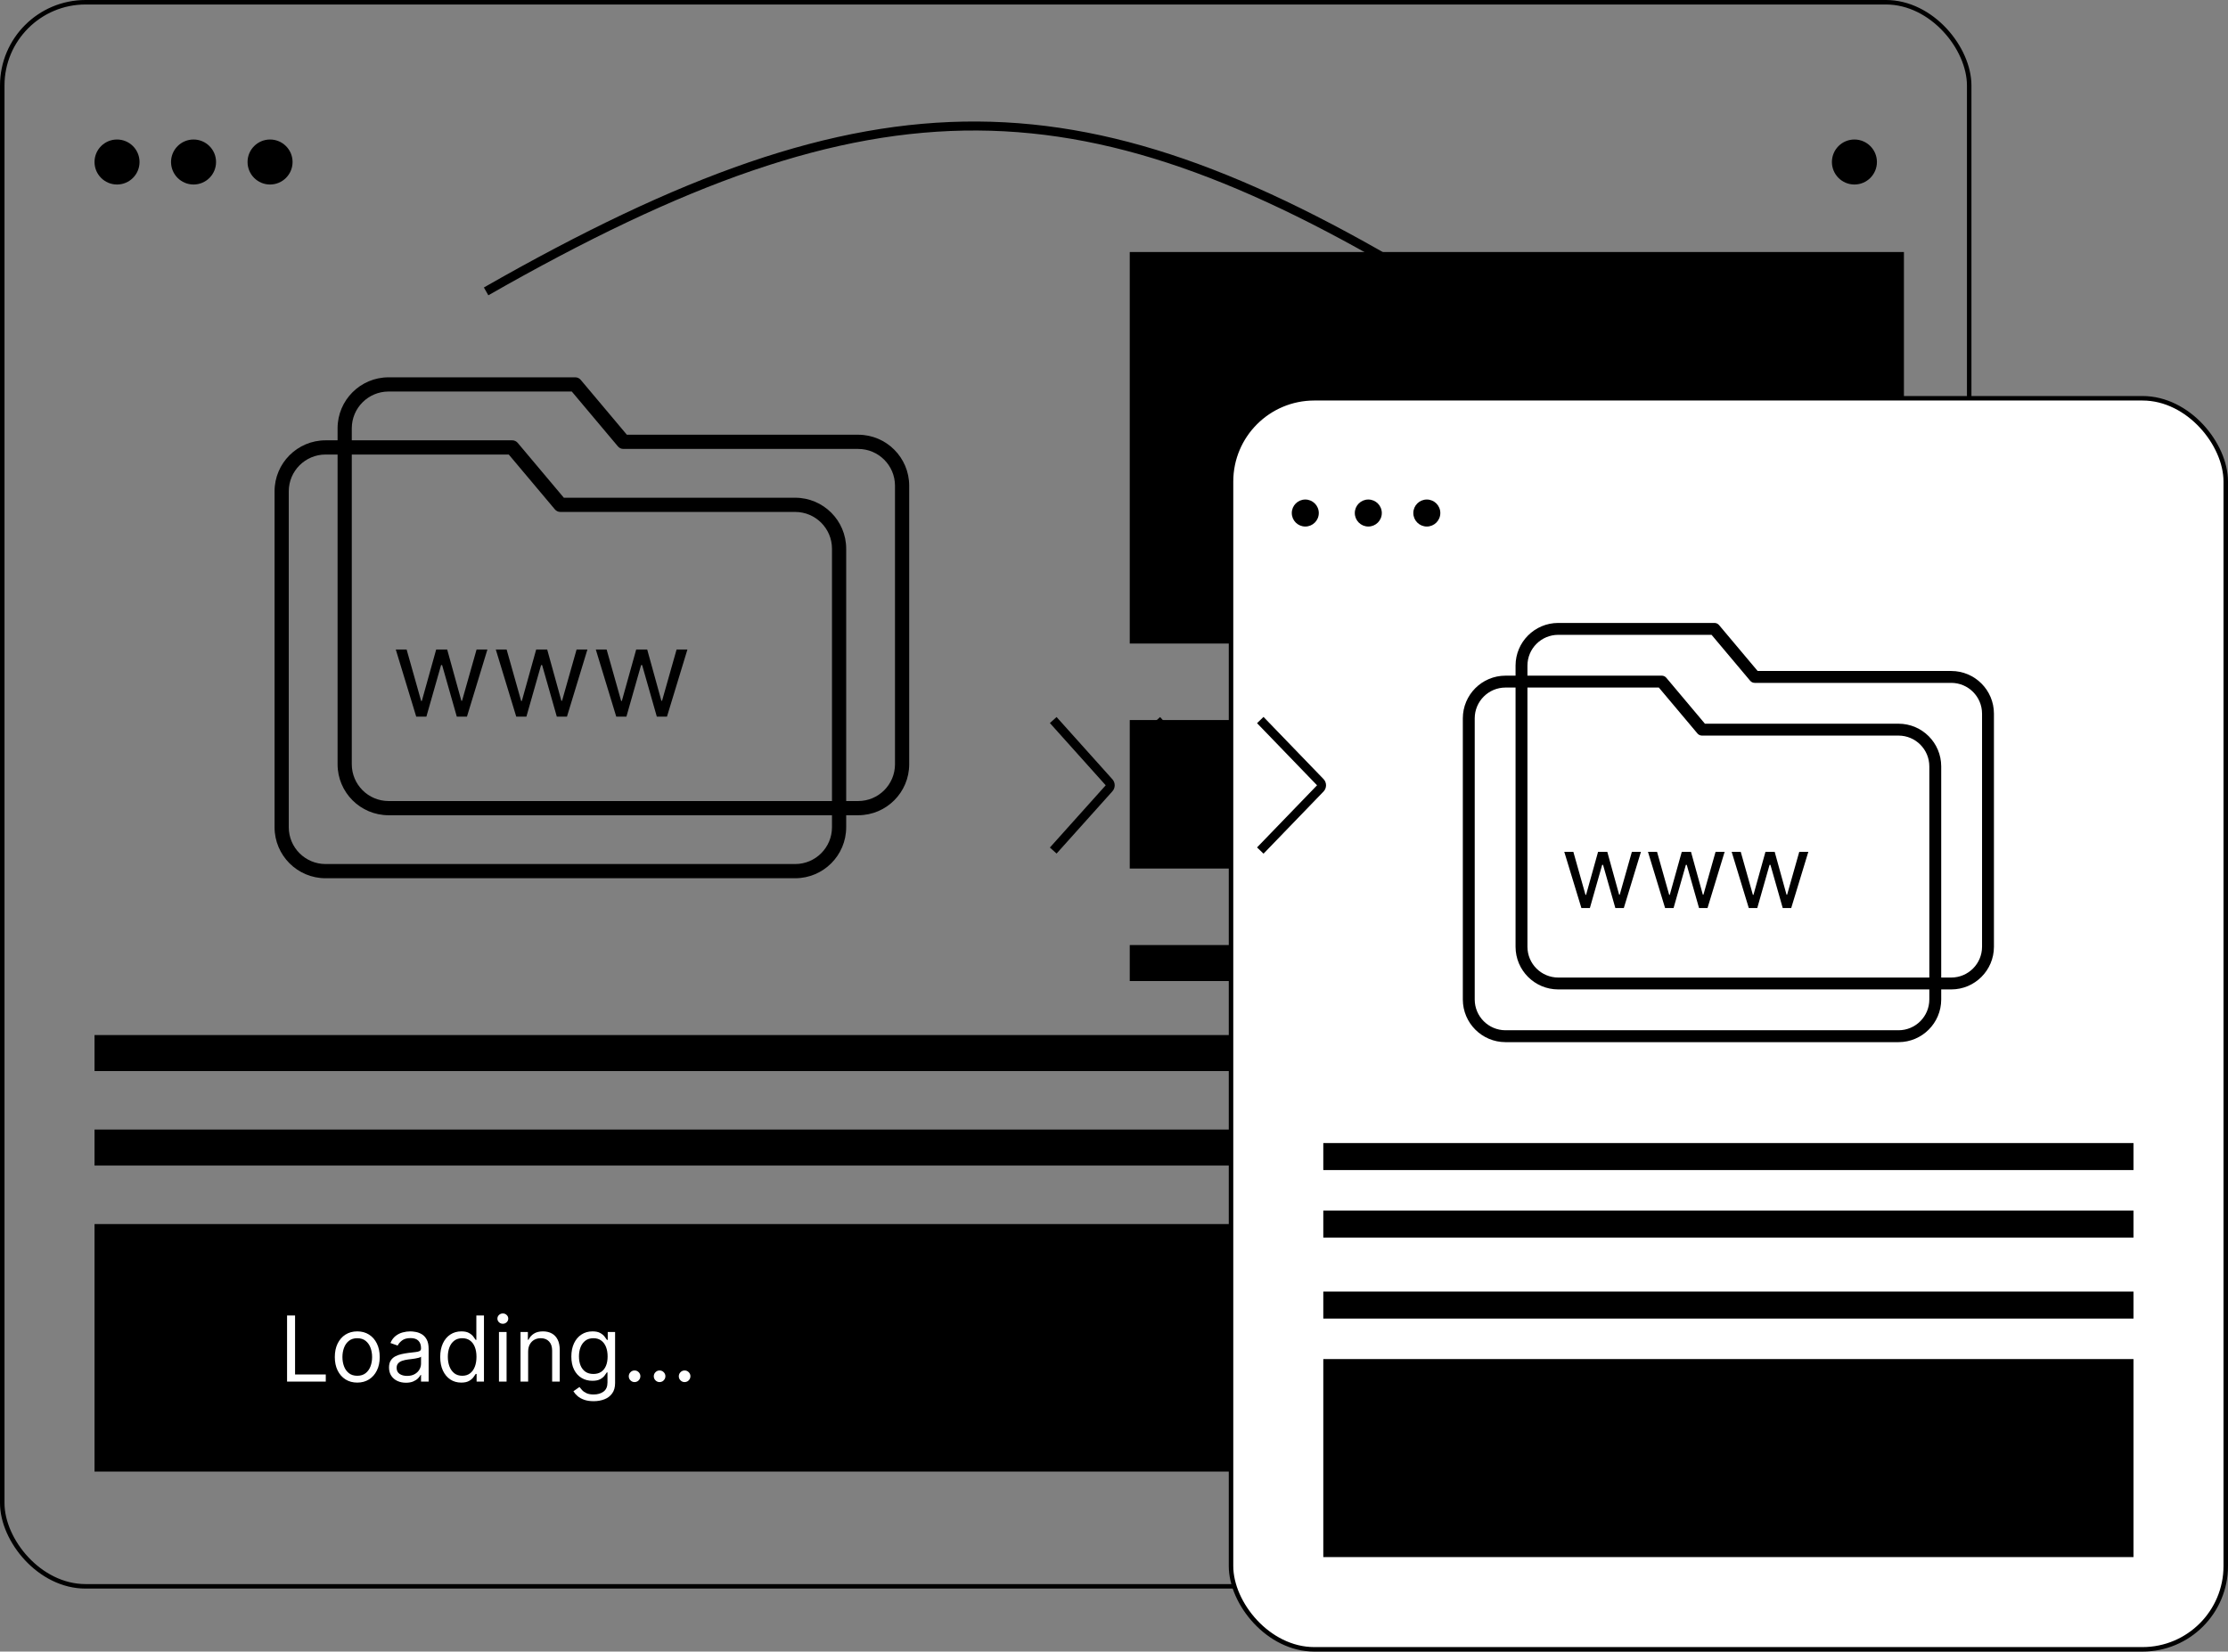
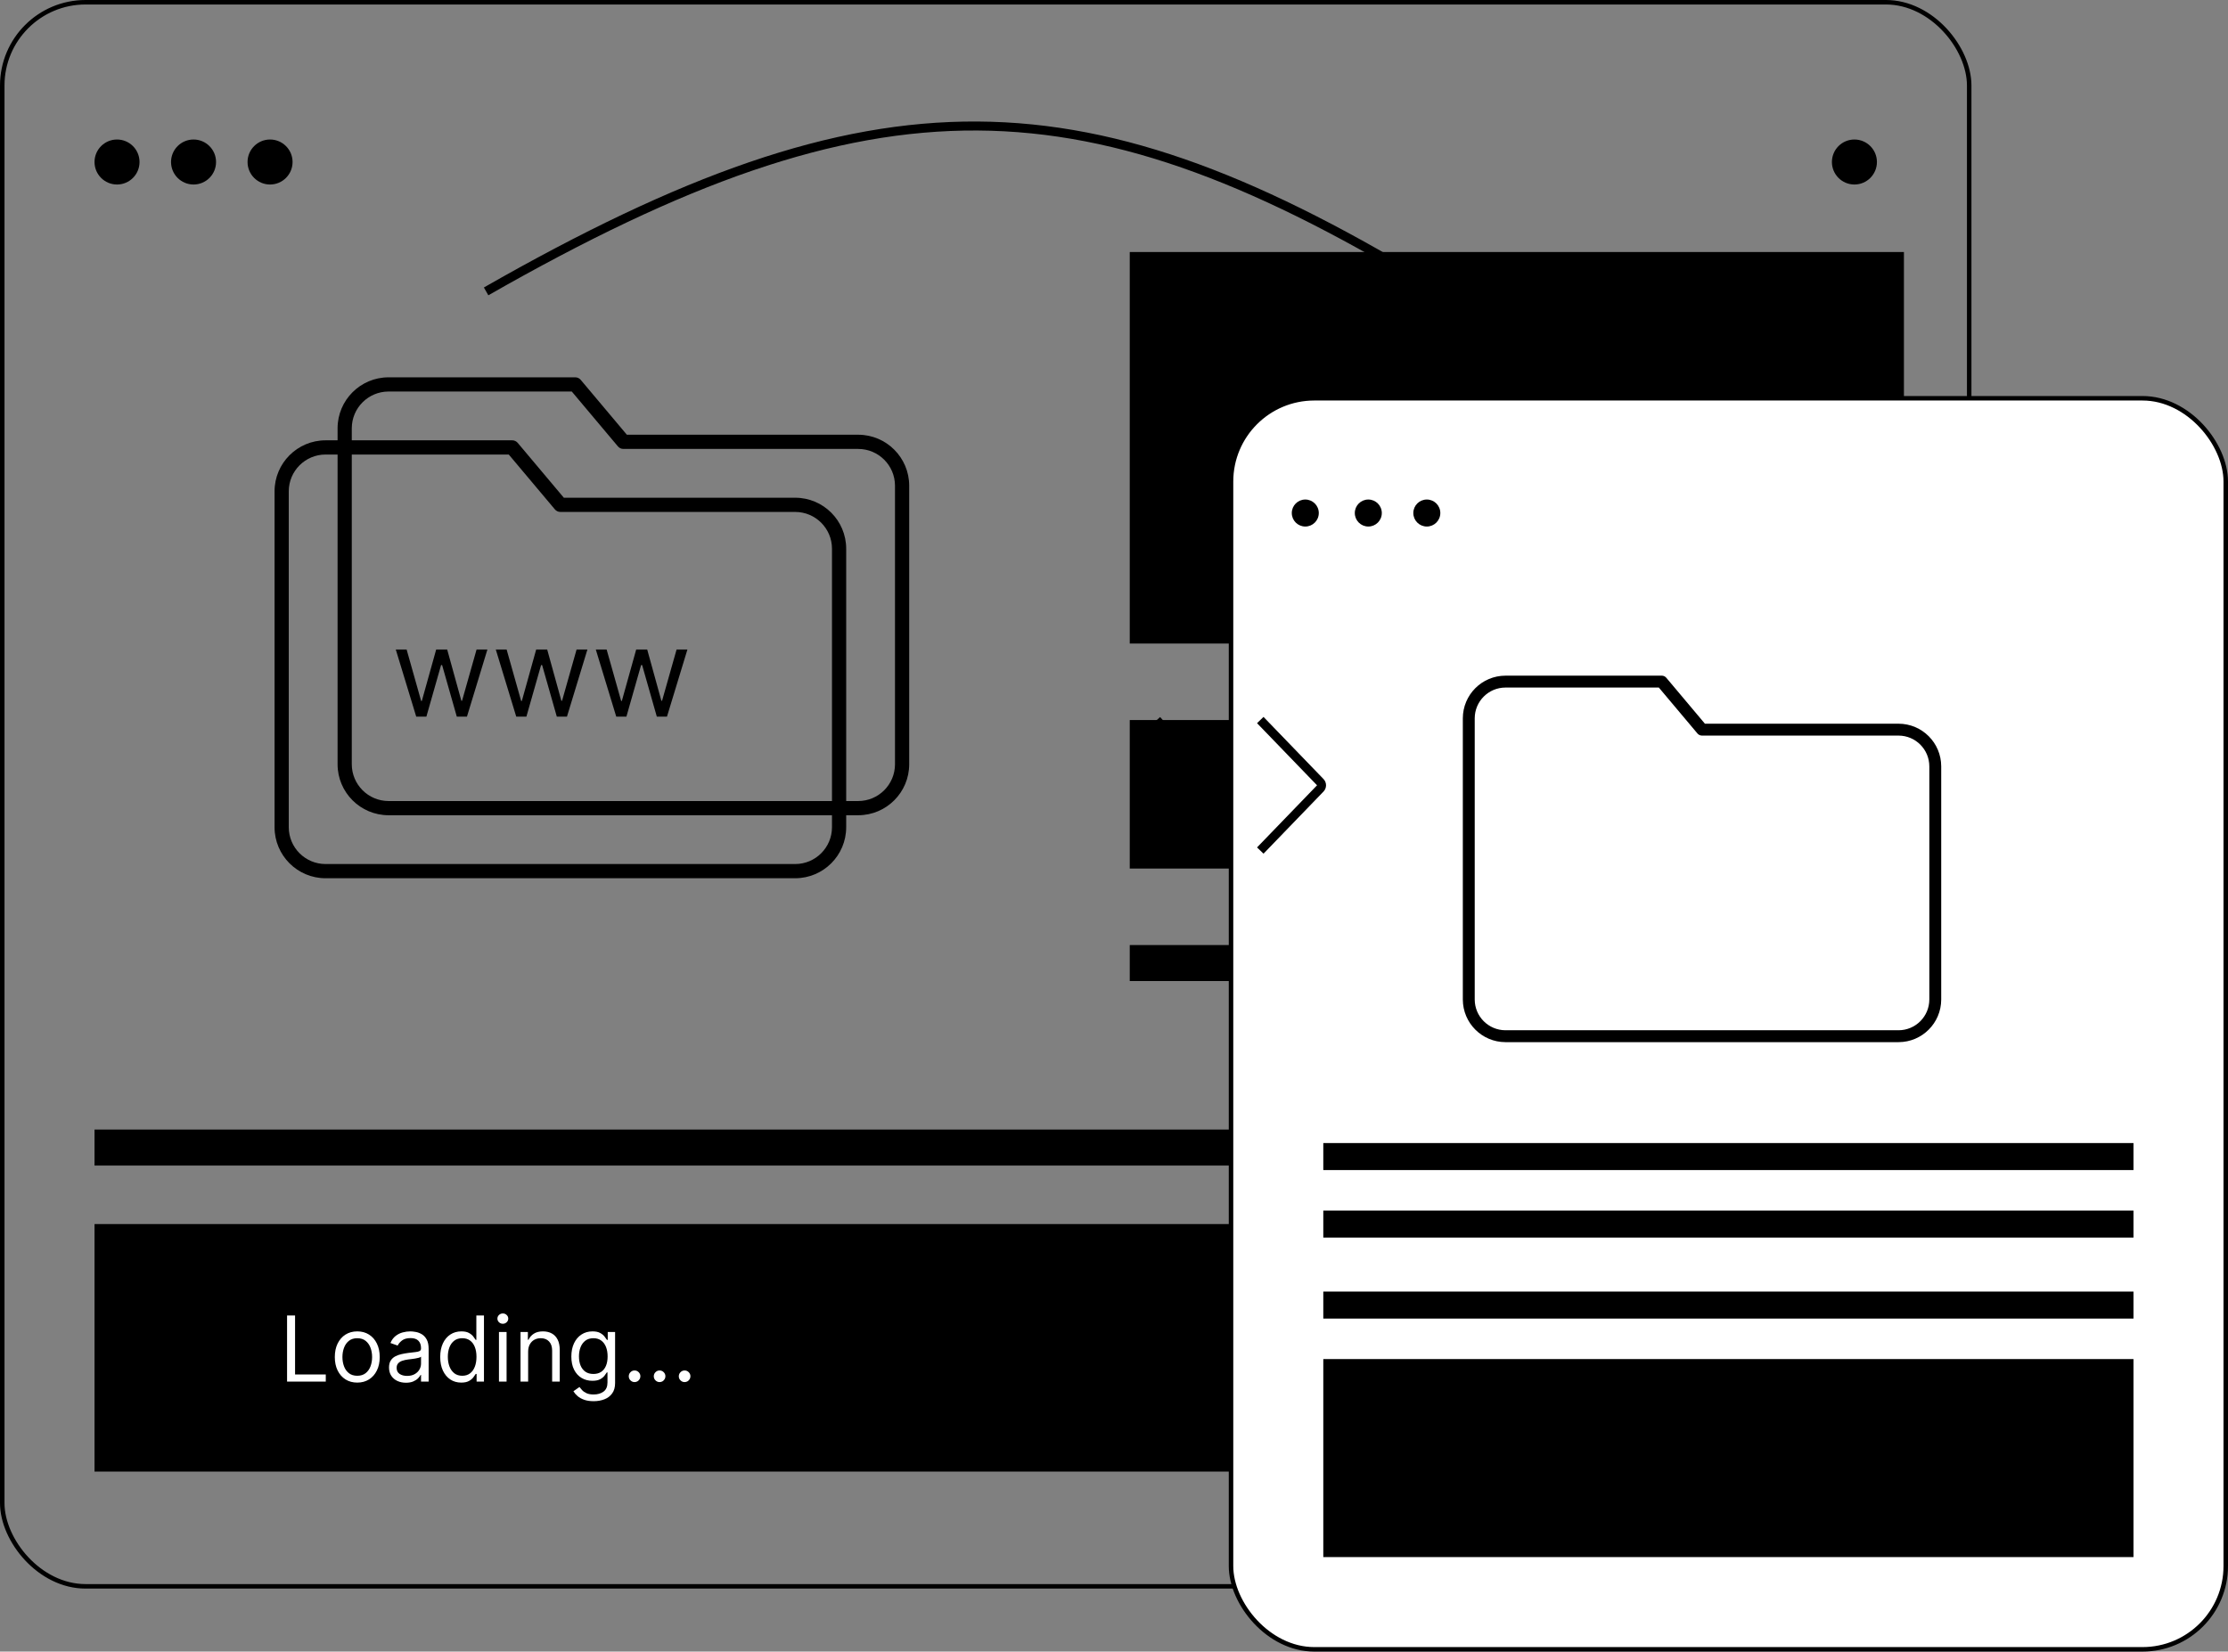
<svg xmlns="http://www.w3.org/2000/svg" width="495" height="367" viewBox="0 0 495 367" fill="none">
  <rect x="0" y="0" width="495" height="367" fill="#808080" stroke="none" />
  <rect x="0.5" y="0.5" width="437" height="352" rx="18.5" stroke="url(#paint0_linear_6389_14918)" style="" />
  <circle cx="26" cy="36" r="5" fill="#BDD8FF" style="fill:#BDD8FF;fill:color(display-p3 0.741 0.847 1);fill-opacity:1;" />
  <circle cx="43" cy="36" r="5" fill="#BDD8FF" style="fill:#BDD8FF;fill:color(display-p3 0.741 0.847 1);fill-opacity:1;" />
  <circle cx="60" cy="36" r="5" fill="#BDD8FF" style="fill:#BDD8FF;fill:color(display-p3 0.741 0.847 1);fill-opacity:1;" />
  <circle cx="412" cy="36" r="5" fill="#2ED25C" style="fill:#2ED25C;fill:color(display-p3 0.18 0.824 0.361);fill-opacity:1;" />
  <rect x="21" y="272" width="260" height="55" fill="#7EB2FF" style="fill:#7EB2FF;fill:color(display-p3 0.494 0.698 1);fill-opacity:1;" />
  <rect x="21" y="251" width="260" height="8" fill="#F1F1F1" style="fill:#F1F1F1;fill:color(display-p3 0.945 0.945 0.945);fill-opacity:1;" />
-   <rect x="21" y="230" width="260" height="8" fill="#F1F1F1" style="fill:#F1F1F1;fill:color(display-p3 0.945 0.945 0.945);fill-opacity:1;" />
  <rect x="251" y="210" width="172" height="8" fill="#F1F1F1" style="fill:#F1F1F1;fill:color(display-p3 0.945 0.945 0.945);fill-opacity:1;" />
  <rect x="251" y="160" width="172" height="33" fill="#F1F1F1" style="fill:#F1F1F1;fill:color(display-p3 0.945 0.945 0.945);fill-opacity:1;" />
  <rect x="251" y="56" width="172" height="87" fill="#F1F1F1" style="fill:#F1F1F1;fill:color(display-p3 0.945 0.945 0.945);fill-opacity:1;" />
  <path d="M208 326.5L228.5 273.5H294V326.5H208Z" fill="#F1F1F1" style="fill:#F1F1F1;fill:color(display-p3 0.945 0.945 0.945);fill-opacity:1;" />
  <rect x="273.5" y="88.5" width="221" height="278" rx="18.5" fill="white" stroke="#7EB2FF" style="fill:white;fill-opacity:1;stroke:#7EB2FF;stroke:color(display-p3 0.494 0.698 1);stroke-opacity:1;" />
  <path d="M176.677 110.601H125.27L115.017 98.405C114.715 98.047 114.271 97.842 113.804 97.844H72.323C66.072 97.851 61.007 102.916 61 109.166V183.832C61.007 190.082 66.072 195.148 72.323 195.155H176.677C182.928 195.148 187.993 190.082 188 183.832V121.924C187.993 115.673 182.928 110.608 176.677 110.601ZM184.843 183.832C184.836 188.339 181.184 191.991 176.677 191.998H72.323C67.816 191.991 64.164 188.339 64.157 183.832V109.166C64.164 104.659 67.816 101.008 72.323 101.001H113.034L123.287 113.197C123.588 113.554 124.032 113.76 124.5 113.758H176.677C181.184 113.765 184.836 117.417 184.843 121.924V183.832Z" fill="#7EB2FF" style="fill:#7EB2FF;fill:color(display-p3 0.494 0.698 1);fill-opacity:1;" />
  <path d="M190.677 96.601H139.27L129.017 84.405C128.715 84.047 128.271 83.842 127.804 83.844H86.323C80.072 83.851 75.007 88.916 75 95.166V169.832C75.007 176.082 80.072 181.148 86.323 181.155H190.677C196.928 181.148 201.993 176.082 202 169.832V107.924C201.993 101.673 196.928 96.608 190.677 96.601ZM198.843 169.832C198.836 174.339 195.184 177.991 190.677 177.998H86.323C81.816 177.991 78.164 174.339 78.157 169.832V95.166C78.164 90.659 81.816 87.008 86.323 87.001H127.034L137.287 99.197C137.588 99.554 138.032 99.76 138.5 99.758H190.677C195.184 99.765 198.836 103.417 198.843 107.924V169.832Z" fill="#7EB2FF" style="fill:#7EB2FF;fill:color(display-p3 0.494 0.698 1);fill-opacity:1;" />
  <path d="M92.477 159.25L87.932 144.333H90.341L93.565 155.754H93.72L96.906 144.333H99.353L102.499 155.715H102.655L105.879 144.333H108.287L103.742 159.25H101.489L98.226 147.791H97.993L94.73 159.25H92.477ZM114.697 159.25L110.152 144.333H112.56L115.784 155.754H115.94L119.125 144.333H121.572L124.719 155.715H124.874L128.098 144.333H130.506L125.962 159.25H123.709L120.446 147.791H120.213L116.95 159.25H114.697ZM136.916 159.25L132.371 144.333H134.779L138.004 155.754H138.159L141.344 144.333H143.792L146.938 155.715H147.093L150.317 144.333H152.726L148.181 159.25H145.928L142.665 147.791H142.432L139.169 159.25H136.916Z" fill="#5D78A0" style="fill:#5D78A0;fill:color(display-p3 0.365 0.471 0.627);fill-opacity:1;" />
  <circle cx="290" cy="114" r="3" fill="#AECFFF" style="fill:#AECFFF;fill:color(display-p3 0.682 0.812 1);fill-opacity:1;" />
  <circle cx="304" cy="114" r="3" fill="#AECFFF" style="fill:#AECFFF;fill:color(display-p3 0.682 0.812 1);fill-opacity:1;" />
  <circle cx="317" cy="114" r="3" fill="#AECFFF" style="fill:#AECFFF;fill:color(display-p3 0.682 0.812 1);fill-opacity:1;" />
  <g clip-path="url(#clip0_6389_14918)">
    <path d="M421.808 160.815H378.786L370.206 150.608C369.953 150.309 369.582 150.137 369.19 150.139H334.476C329.245 150.145 325.006 154.384 325 159.614V222.101C325.006 227.331 329.245 231.57 334.476 231.576H421.808C427.039 231.57 431.278 227.331 431.284 222.101V170.291C431.278 165.06 427.039 160.821 421.808 160.815ZM428.642 222.101C428.636 225.872 425.58 228.928 421.808 228.934H334.476C330.704 228.928 327.648 225.872 327.642 222.101V159.614C327.648 155.843 330.704 152.786 334.476 152.78H368.546L377.127 162.987C377.379 163.287 377.75 163.459 378.142 163.457H421.808C425.58 163.463 428.636 166.519 428.642 170.291V222.101Z" fill="#7EB2FF" style="fill:#7EB2FF;fill:color(display-p3 0.494 0.698 1);fill-opacity:1;" />
  </g>
  <g clip-path="url(#clip1_6389_14918)">
    <path d="M433.522 149.1H390.5L381.92 138.893C381.668 138.594 381.296 138.422 380.905 138.424H346.19C340.959 138.43 336.72 142.669 336.714 147.899V210.386C336.72 215.617 340.959 219.855 346.19 219.861H433.522C438.753 219.855 442.992 215.617 442.998 210.386V158.576C442.992 153.345 438.753 149.106 433.522 149.1ZM440.356 210.386C440.35 214.158 437.294 217.214 433.522 217.22H346.19C342.418 217.214 339.362 214.158 339.356 210.386V147.899C339.362 144.128 342.418 141.072 346.19 141.066H380.261L388.841 151.273C389.093 151.572 389.465 151.744 389.856 151.742H433.522C437.294 151.748 440.35 154.804 440.356 158.576V210.386Z" fill="#7EB2FF" style="fill:#7EB2FF;fill:color(display-p3 0.494 0.698 1);fill-opacity:1;" />
-     <path d="M351.342 201.77L347.538 189.286H349.554L352.252 198.844H352.382L355.048 189.286H357.096L359.729 198.811H359.859L362.557 189.286H364.573L360.769 201.77H358.884L356.153 192.179H355.958L353.227 201.77H351.342ZM369.936 201.77L366.133 189.286H368.149L370.847 198.844H370.977L373.642 189.286H375.691L378.324 198.811H378.454L381.152 189.286H383.168L379.364 201.77H377.478L374.748 192.179H374.553L371.822 201.77H369.936ZM388.531 201.77L384.728 189.286H386.743L389.442 198.844H389.572L392.237 189.286H394.285L396.919 198.811H397.049L399.747 189.286H401.762L397.959 201.77H396.073L393.343 192.179H393.148L390.417 201.77H388.531Z" fill="#5D78A0" style="fill:#5D78A0;fill:color(display-p3 0.365 0.471 0.627);fill-opacity:1;" />
  </g>
  <rect x="294" y="254" width="180" height="6" fill="#F5F9FF" style="fill:#F5F9FF;fill:color(display-p3 0.961 0.977 1);fill-opacity:1;" />
  <rect x="294" y="269" width="180" height="6" fill="#F5F9FF" style="fill:#F5F9FF;fill:color(display-p3 0.961 0.977 1);fill-opacity:1;" />
  <rect x="294" y="287" width="180" height="6" fill="#F5F9FF" style="fill:#F5F9FF;fill:color(display-p3 0.961 0.977 1);fill-opacity:1;" />
  <rect x="294" y="302" width="180" height="44" fill="#F5F9FF" style="fill:#F5F9FF;fill:color(display-p3 0.961 0.977 1);fill-opacity:1;" />
  <path d="M108 64.749C195.064 15.01 241.34 16.496 320 64.749" stroke="#CAE2F9" style="stroke:#CAE2F9;stroke:color(display-p3 0.792 0.886 0.977);stroke-opacity:1;" stroke-width="2" />
  <circle cx="322.5" cy="66.5" r="7.5" fill="#AEC1FF" style="fill:#AEC1FF;fill:color(display-p3 0.682 0.757 1);fill-opacity:1;" />
-   <path d="M234 160L246.402 173.832C246.742 174.212 246.742 174.788 246.402 175.168L234 189" stroke="#CAE2F9" style="stroke:#CAE2F9;stroke:color(display-p3 0.792 0.886 0.977);stroke-opacity:1;" stroke-width="2" />
  <path d="M280 160L293.329 173.805C293.703 174.193 293.703 174.807 293.329 175.195L280 189" stroke="#CAE2F9" style="stroke:#CAE2F9;stroke:color(display-p3 0.792 0.886 0.977);stroke-opacity:1;" stroke-width="2" />
  <path d="M257 160L269.402 173.832C269.742 174.212 269.742 174.788 269.402 175.168L257 189" stroke="#CAE2F9" style="stroke:#CAE2F9;stroke:color(display-p3 0.792 0.886 0.977);stroke-opacity:1;" stroke-width="2" />
  <path d="M63.778 307V292.32H65.555V305.423H72.379V307H63.778ZM79.375 307.229C78.381 307.229 77.509 306.993 76.759 306.52C76.013 306.047 75.43 305.385 75.01 304.534C74.594 303.684 74.386 302.69 74.386 301.552C74.386 300.406 74.594 299.404 75.01 298.549C75.43 297.694 76.013 297.03 76.759 296.556C77.509 296.083 78.381 295.847 79.375 295.847C80.369 295.847 81.239 296.083 81.984 296.556C82.734 297.03 83.317 297.694 83.733 298.549C84.153 299.404 84.364 300.406 84.364 301.552C84.364 302.69 84.153 303.684 83.733 304.534C83.317 305.385 82.734 306.047 81.984 306.52C81.239 306.993 80.369 307.229 79.375 307.229ZM79.375 305.71C80.13 305.71 80.751 305.516 81.239 305.129C81.726 304.742 82.087 304.233 82.321 303.602C82.555 302.972 82.672 302.288 82.672 301.552C82.672 300.817 82.555 300.131 82.321 299.495C82.087 298.86 81.726 298.346 81.239 297.954C80.751 297.562 80.13 297.366 79.375 297.366C78.62 297.366 77.999 297.562 77.511 297.954C77.024 298.346 76.663 298.86 76.429 299.495C76.195 300.131 76.078 300.817 76.078 301.552C76.078 302.288 76.195 302.972 76.429 303.602C76.663 304.233 77.024 304.742 77.511 305.129C77.999 305.516 78.62 305.71 79.375 305.71ZM90.186 307.258C89.488 307.258 88.855 307.127 88.286 306.864C87.718 306.596 87.266 306.212 86.931 305.71C86.597 305.203 86.43 304.592 86.43 303.875C86.43 303.244 86.554 302.733 86.802 302.341C87.051 301.944 87.383 301.634 87.799 301.409C88.215 301.184 88.673 301.017 89.175 300.907C89.682 300.793 90.191 300.702 90.702 300.635C91.371 300.549 91.913 300.484 92.329 300.441C92.749 300.394 93.055 300.315 93.246 300.205C93.442 300.095 93.54 299.904 93.54 299.631V299.574C93.54 298.867 93.347 298.317 92.96 297.926C92.577 297.534 91.997 297.338 91.218 297.338C90.41 297.338 89.777 297.515 89.318 297.868C88.86 298.222 88.537 298.599 88.351 299.001L86.745 298.427C87.032 297.758 87.414 297.237 87.892 296.865C88.375 296.487 88.9 296.224 89.469 296.076C90.042 295.923 90.606 295.847 91.161 295.847C91.514 295.847 91.92 295.89 92.379 295.976C92.843 296.057 93.289 296.227 93.719 296.485C94.154 296.743 94.515 297.132 94.802 297.653C95.089 298.174 95.232 298.872 95.232 299.746V307H93.54V305.509H93.454C93.34 305.748 93.148 306.004 92.881 306.276C92.613 306.548 92.257 306.78 91.813 306.971C91.368 307.162 90.826 307.258 90.186 307.258ZM90.444 305.738C91.113 305.738 91.677 305.607 92.135 305.344C92.599 305.081 92.948 304.742 93.182 304.326C93.421 303.911 93.54 303.473 93.54 303.015V301.466C93.469 301.552 93.311 301.631 93.067 301.703C92.828 301.77 92.551 301.83 92.236 301.882C91.925 301.93 91.622 301.973 91.325 302.011C91.034 302.045 90.797 302.073 90.616 302.097C90.176 302.155 89.765 302.248 89.383 302.377C89.005 302.501 88.7 302.69 88.466 302.943C88.236 303.191 88.121 303.531 88.121 303.961C88.121 304.549 88.339 304.993 88.774 305.294C89.213 305.59 89.77 305.738 90.444 305.738ZM102.477 307.229C101.559 307.229 100.749 306.998 100.047 306.534C99.344 306.066 98.795 305.406 98.398 304.556C98.002 303.7 97.803 302.69 97.803 301.524C97.803 300.367 98.002 299.364 98.398 298.513C98.795 297.663 99.347 297.006 100.054 296.542C100.761 296.079 101.578 295.847 102.505 295.847C103.222 295.847 103.789 295.966 104.204 296.205C104.625 296.439 104.945 296.707 105.165 297.008C105.389 297.304 105.564 297.548 105.688 297.739H105.831V292.32H107.523V307H105.889V305.308H105.688C105.564 305.509 105.387 305.762 105.158 306.068C104.928 306.369 104.601 306.639 104.176 306.878C103.75 307.112 103.184 307.229 102.477 307.229ZM102.706 305.71C103.385 305.71 103.958 305.533 104.426 305.179C104.895 304.821 105.251 304.326 105.494 303.696C105.738 303.06 105.86 302.327 105.86 301.495C105.86 300.673 105.741 299.954 105.502 299.338C105.263 298.716 104.909 298.234 104.441 297.89C103.972 297.541 103.394 297.366 102.706 297.366C101.989 297.366 101.392 297.55 100.914 297.918C100.441 298.282 100.085 298.776 99.846 299.402C99.612 300.023 99.495 300.721 99.495 301.495C99.495 302.279 99.615 302.991 99.853 303.631C100.097 304.267 100.455 304.773 100.929 305.151C101.406 305.523 101.999 305.71 102.706 305.71ZM110.856 307V295.99H112.548V307H110.856ZM111.716 294.155C111.386 294.155 111.102 294.043 110.863 293.818C110.629 293.594 110.512 293.324 110.512 293.008C110.512 292.693 110.629 292.423 110.863 292.198C111.102 291.974 111.386 291.862 111.716 291.862C112.046 291.862 112.328 291.974 112.562 292.198C112.801 292.423 112.92 292.693 112.92 293.008C112.92 293.324 112.801 293.594 112.562 293.818C112.328 294.043 112.046 294.155 111.716 294.155ZM117.338 300.377V307H115.646V295.99H117.28V297.71H117.424C117.682 297.151 118.073 296.702 118.599 296.363C119.125 296.019 119.803 295.847 120.635 295.847C121.38 295.847 122.032 296 122.592 296.306C123.151 296.607 123.586 297.065 123.896 297.682C124.207 298.293 124.362 299.068 124.362 300.004V307H122.67V300.119C122.67 299.254 122.446 298.58 121.997 298.098C121.547 297.61 120.931 297.366 120.147 297.366C119.607 297.366 119.125 297.483 118.699 297.718C118.279 297.952 117.947 298.293 117.703 298.743C117.459 299.192 117.338 299.737 117.338 300.377ZM131.897 311.358C131.08 311.358 130.378 311.253 129.79 311.043C129.202 310.837 128.712 310.565 128.32 310.226C127.933 309.891 127.625 309.533 127.396 309.15L128.743 308.204C128.896 308.405 129.09 308.634 129.324 308.892C129.558 309.155 129.878 309.382 130.284 309.573C130.695 309.769 131.233 309.867 131.897 309.867C132.786 309.867 133.52 309.652 134.098 309.222C134.676 308.792 134.965 308.118 134.965 307.201V304.964H134.822C134.697 305.165 134.521 305.414 134.291 305.71C134.067 306.001 133.742 306.262 133.316 306.491C132.896 306.716 132.327 306.828 131.611 306.828C130.722 306.828 129.924 306.618 129.216 306.197C128.514 305.777 127.957 305.165 127.546 304.362C127.14 303.559 126.937 302.585 126.937 301.438C126.937 300.31 127.135 299.328 127.532 298.492C127.929 297.651 128.481 297.001 129.188 296.542C129.895 296.079 130.712 295.847 131.639 295.847C132.356 295.847 132.925 295.966 133.345 296.205C133.77 296.439 134.095 296.707 134.32 297.008C134.549 297.304 134.726 297.548 134.85 297.739H135.022V295.99H136.657V307.315C136.657 308.262 136.442 309.031 136.012 309.623C135.586 310.221 135.013 310.658 134.291 310.935C133.574 311.217 132.776 311.358 131.897 311.358ZM131.84 305.308C132.518 305.308 133.092 305.153 133.56 304.842C134.028 304.532 134.384 304.085 134.628 303.502C134.872 302.919 134.994 302.221 134.994 301.409C134.994 300.616 134.874 299.916 134.635 299.309C134.396 298.702 134.043 298.227 133.574 297.883C133.106 297.538 132.528 297.366 131.84 297.366C131.123 297.366 130.526 297.548 130.048 297.911C129.575 298.274 129.219 298.762 128.98 299.373C128.746 299.985 128.629 300.664 128.629 301.409C128.629 302.174 128.748 302.85 128.987 303.438C129.231 304.021 129.589 304.479 130.062 304.814C130.54 305.144 131.133 305.308 131.84 305.308ZM140.986 307.115C140.632 307.115 140.329 306.988 140.076 306.735C139.822 306.482 139.696 306.178 139.696 305.824C139.696 305.471 139.822 305.167 140.076 304.914C140.329 304.661 140.632 304.534 140.986 304.534C141.34 304.534 141.643 304.661 141.896 304.914C142.15 305.167 142.276 305.471 142.276 305.824C142.276 306.059 142.217 306.274 142.097 306.47C141.982 306.666 141.827 306.823 141.631 306.943C141.44 307.057 141.225 307.115 140.986 307.115ZM146.545 307.115C146.191 307.115 145.888 306.988 145.634 306.735C145.381 306.482 145.254 306.178 145.254 305.824C145.254 305.471 145.381 305.167 145.634 304.914C145.888 304.661 146.191 304.534 146.545 304.534C146.898 304.534 147.202 304.661 147.455 304.914C147.708 305.167 147.835 305.471 147.835 305.824C147.835 306.059 147.775 306.274 147.656 306.47C147.541 306.666 147.386 306.823 147.19 306.943C146.999 307.057 146.784 307.115 146.545 307.115ZM152.103 307.115C151.75 307.115 151.446 306.988 151.193 306.735C150.94 306.482 150.813 306.178 150.813 305.824C150.813 305.471 150.94 305.167 151.193 304.914C151.446 304.661 151.75 304.534 152.103 304.534C152.457 304.534 152.76 304.661 153.014 304.914C153.267 305.167 153.394 305.471 153.394 305.824C153.394 306.059 153.334 306.274 153.214 306.47C153.1 306.666 152.944 306.823 152.748 306.943C152.557 307.057 152.342 307.115 152.103 307.115Z" fill="white" style="fill:white;fill-opacity:1;" />
  <defs>
    <linearGradient id="paint0_linear_6389_14918" x1="-33.251" y1="186.772" x2="824.325" y2="172.696" gradientUnits="userSpaceOnUse">
      <stop stop-color="#1354B4" style="stop-color:#1354B4;stop-color:color(display-p3 0.073 0.331 0.708);stop-opacity:1;" />
      <stop offset="1" stop-color="#120086" style="stop-color:#120086;stop-color:color(display-p3 0.071 0 0.525);stop-opacity:1;" />
    </linearGradient>
    <clipPath id="clip0_6389_14918">
      <rect width="106.284" height="106.284" fill="white" style="fill:white;fill-opacity:1;" transform="translate(325 137.717)" />
    </clipPath>
    <clipPath id="clip1_6389_14918">
-       <rect width="106.284" height="106.284" fill="white" style="fill:white;fill-opacity:1;" transform="translate(336.716 126)" />
-     </clipPath>
+       </clipPath>
  </defs>
</svg>